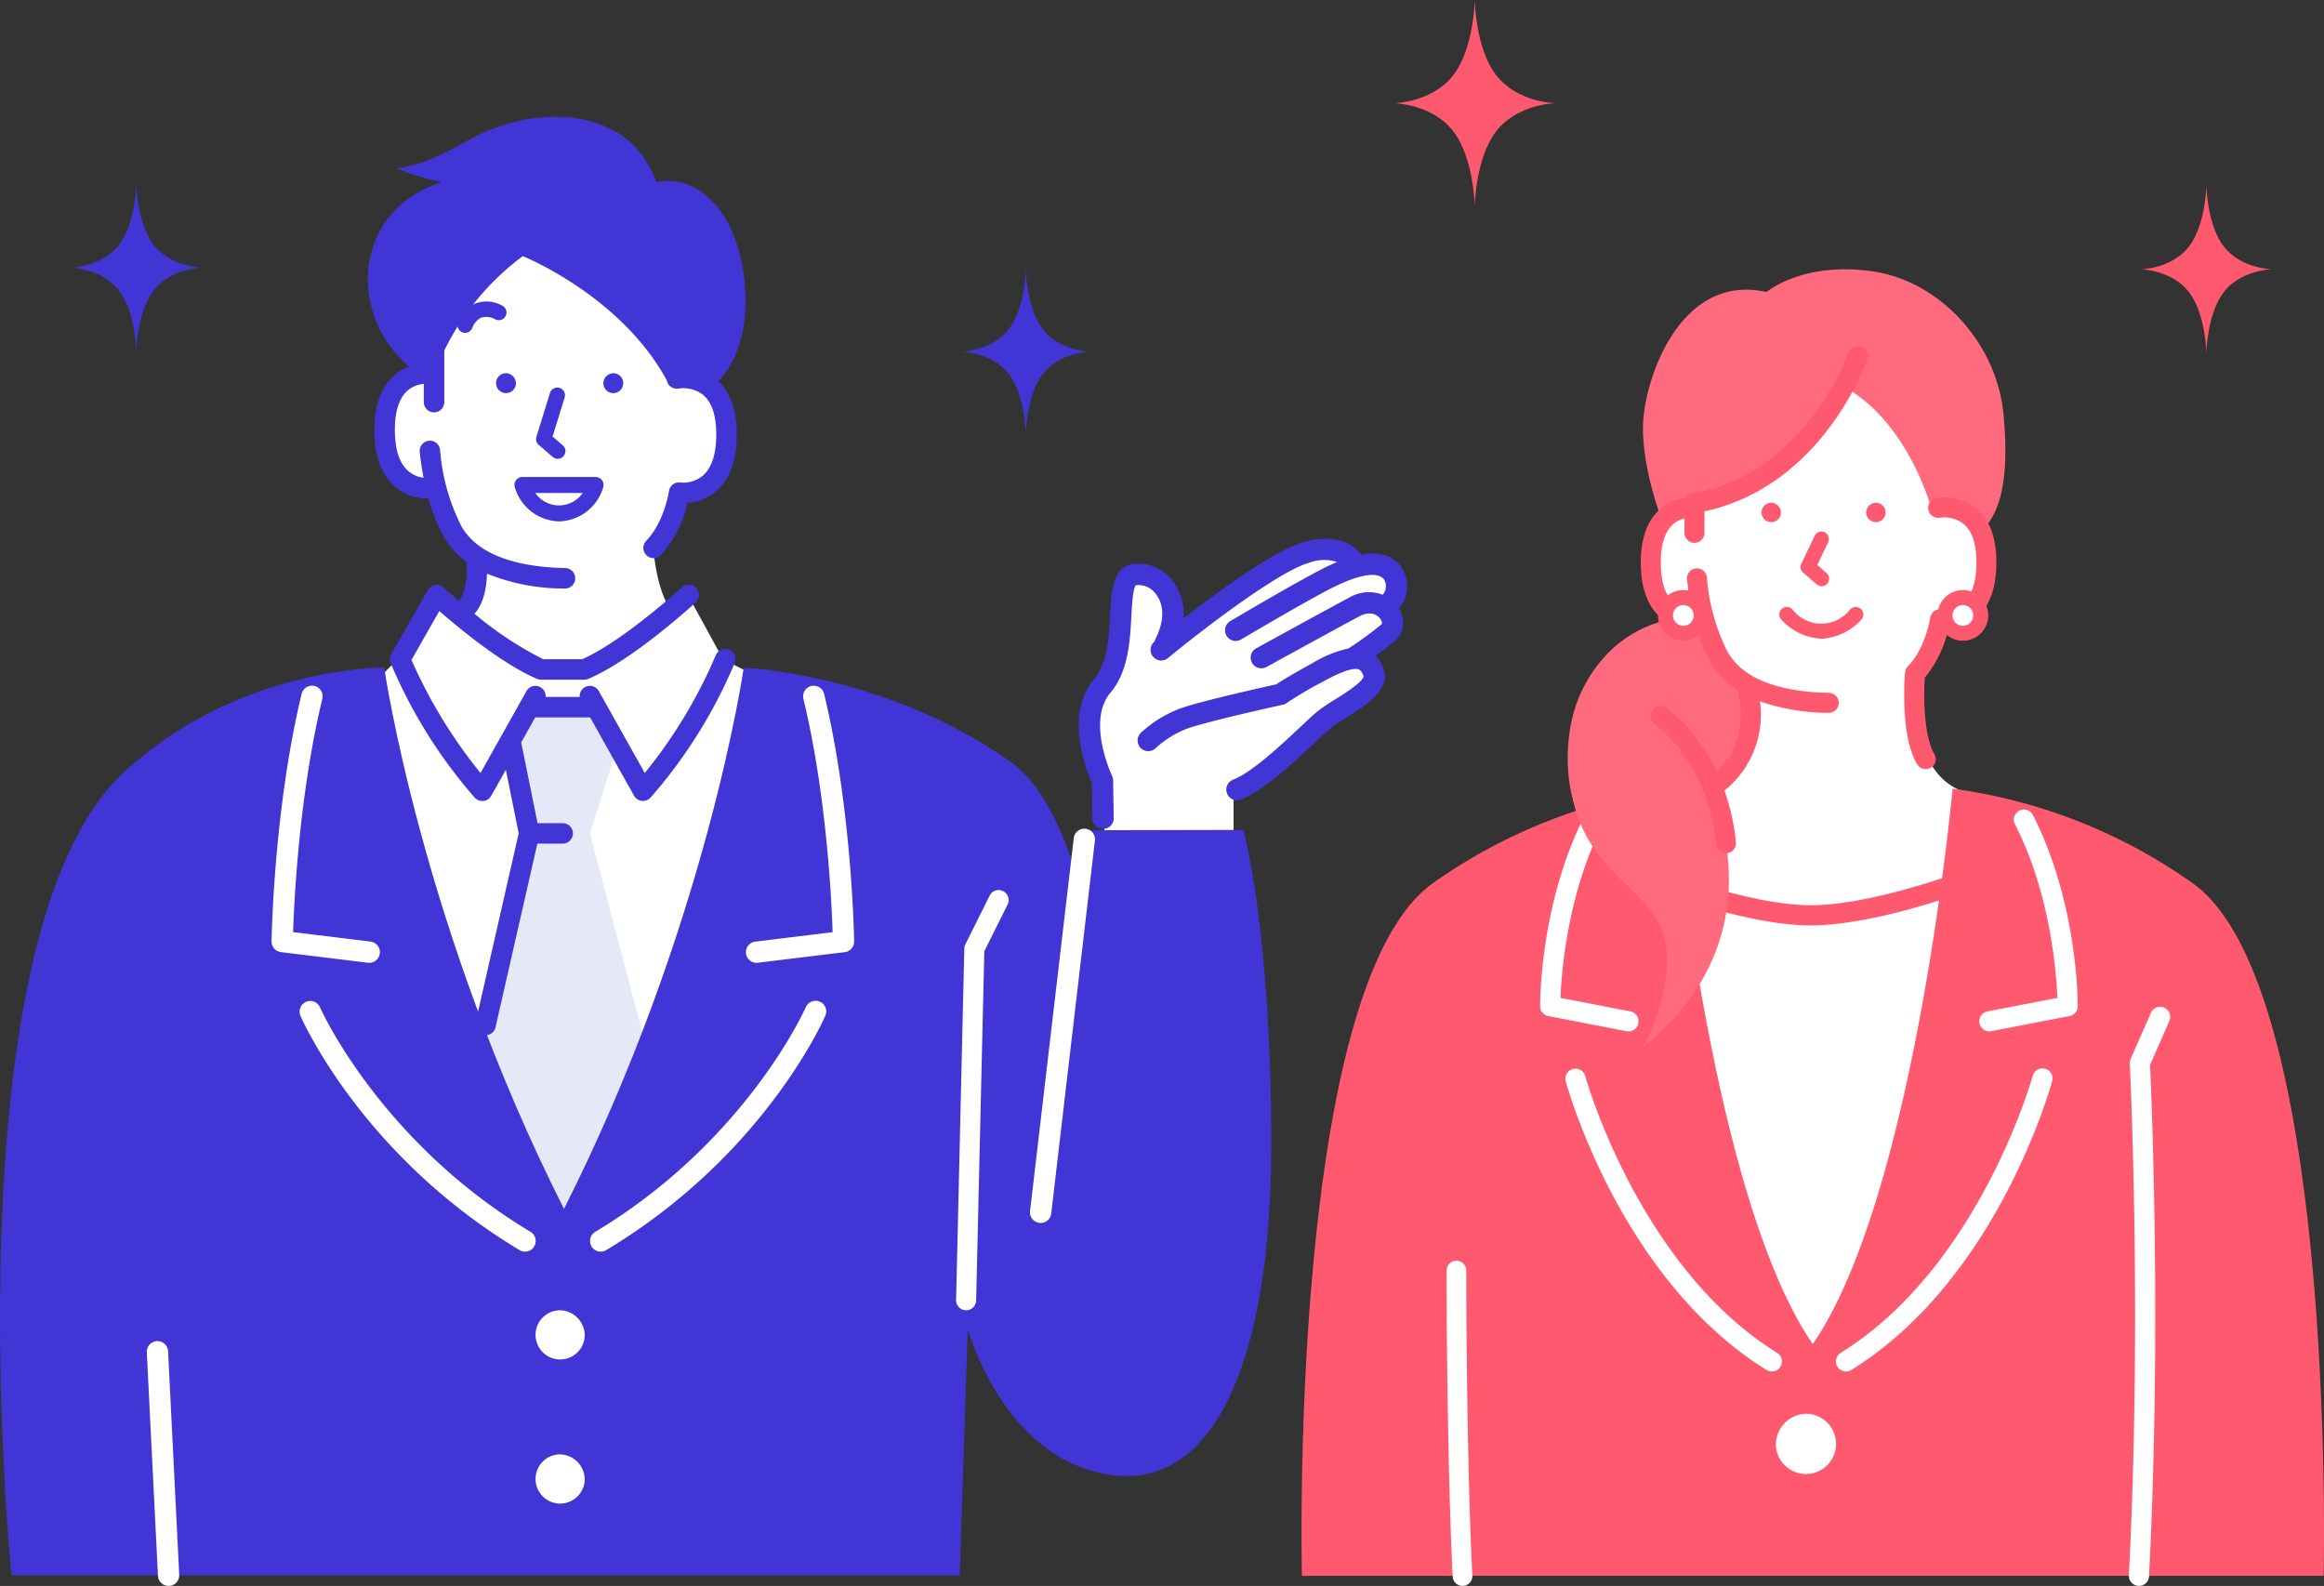
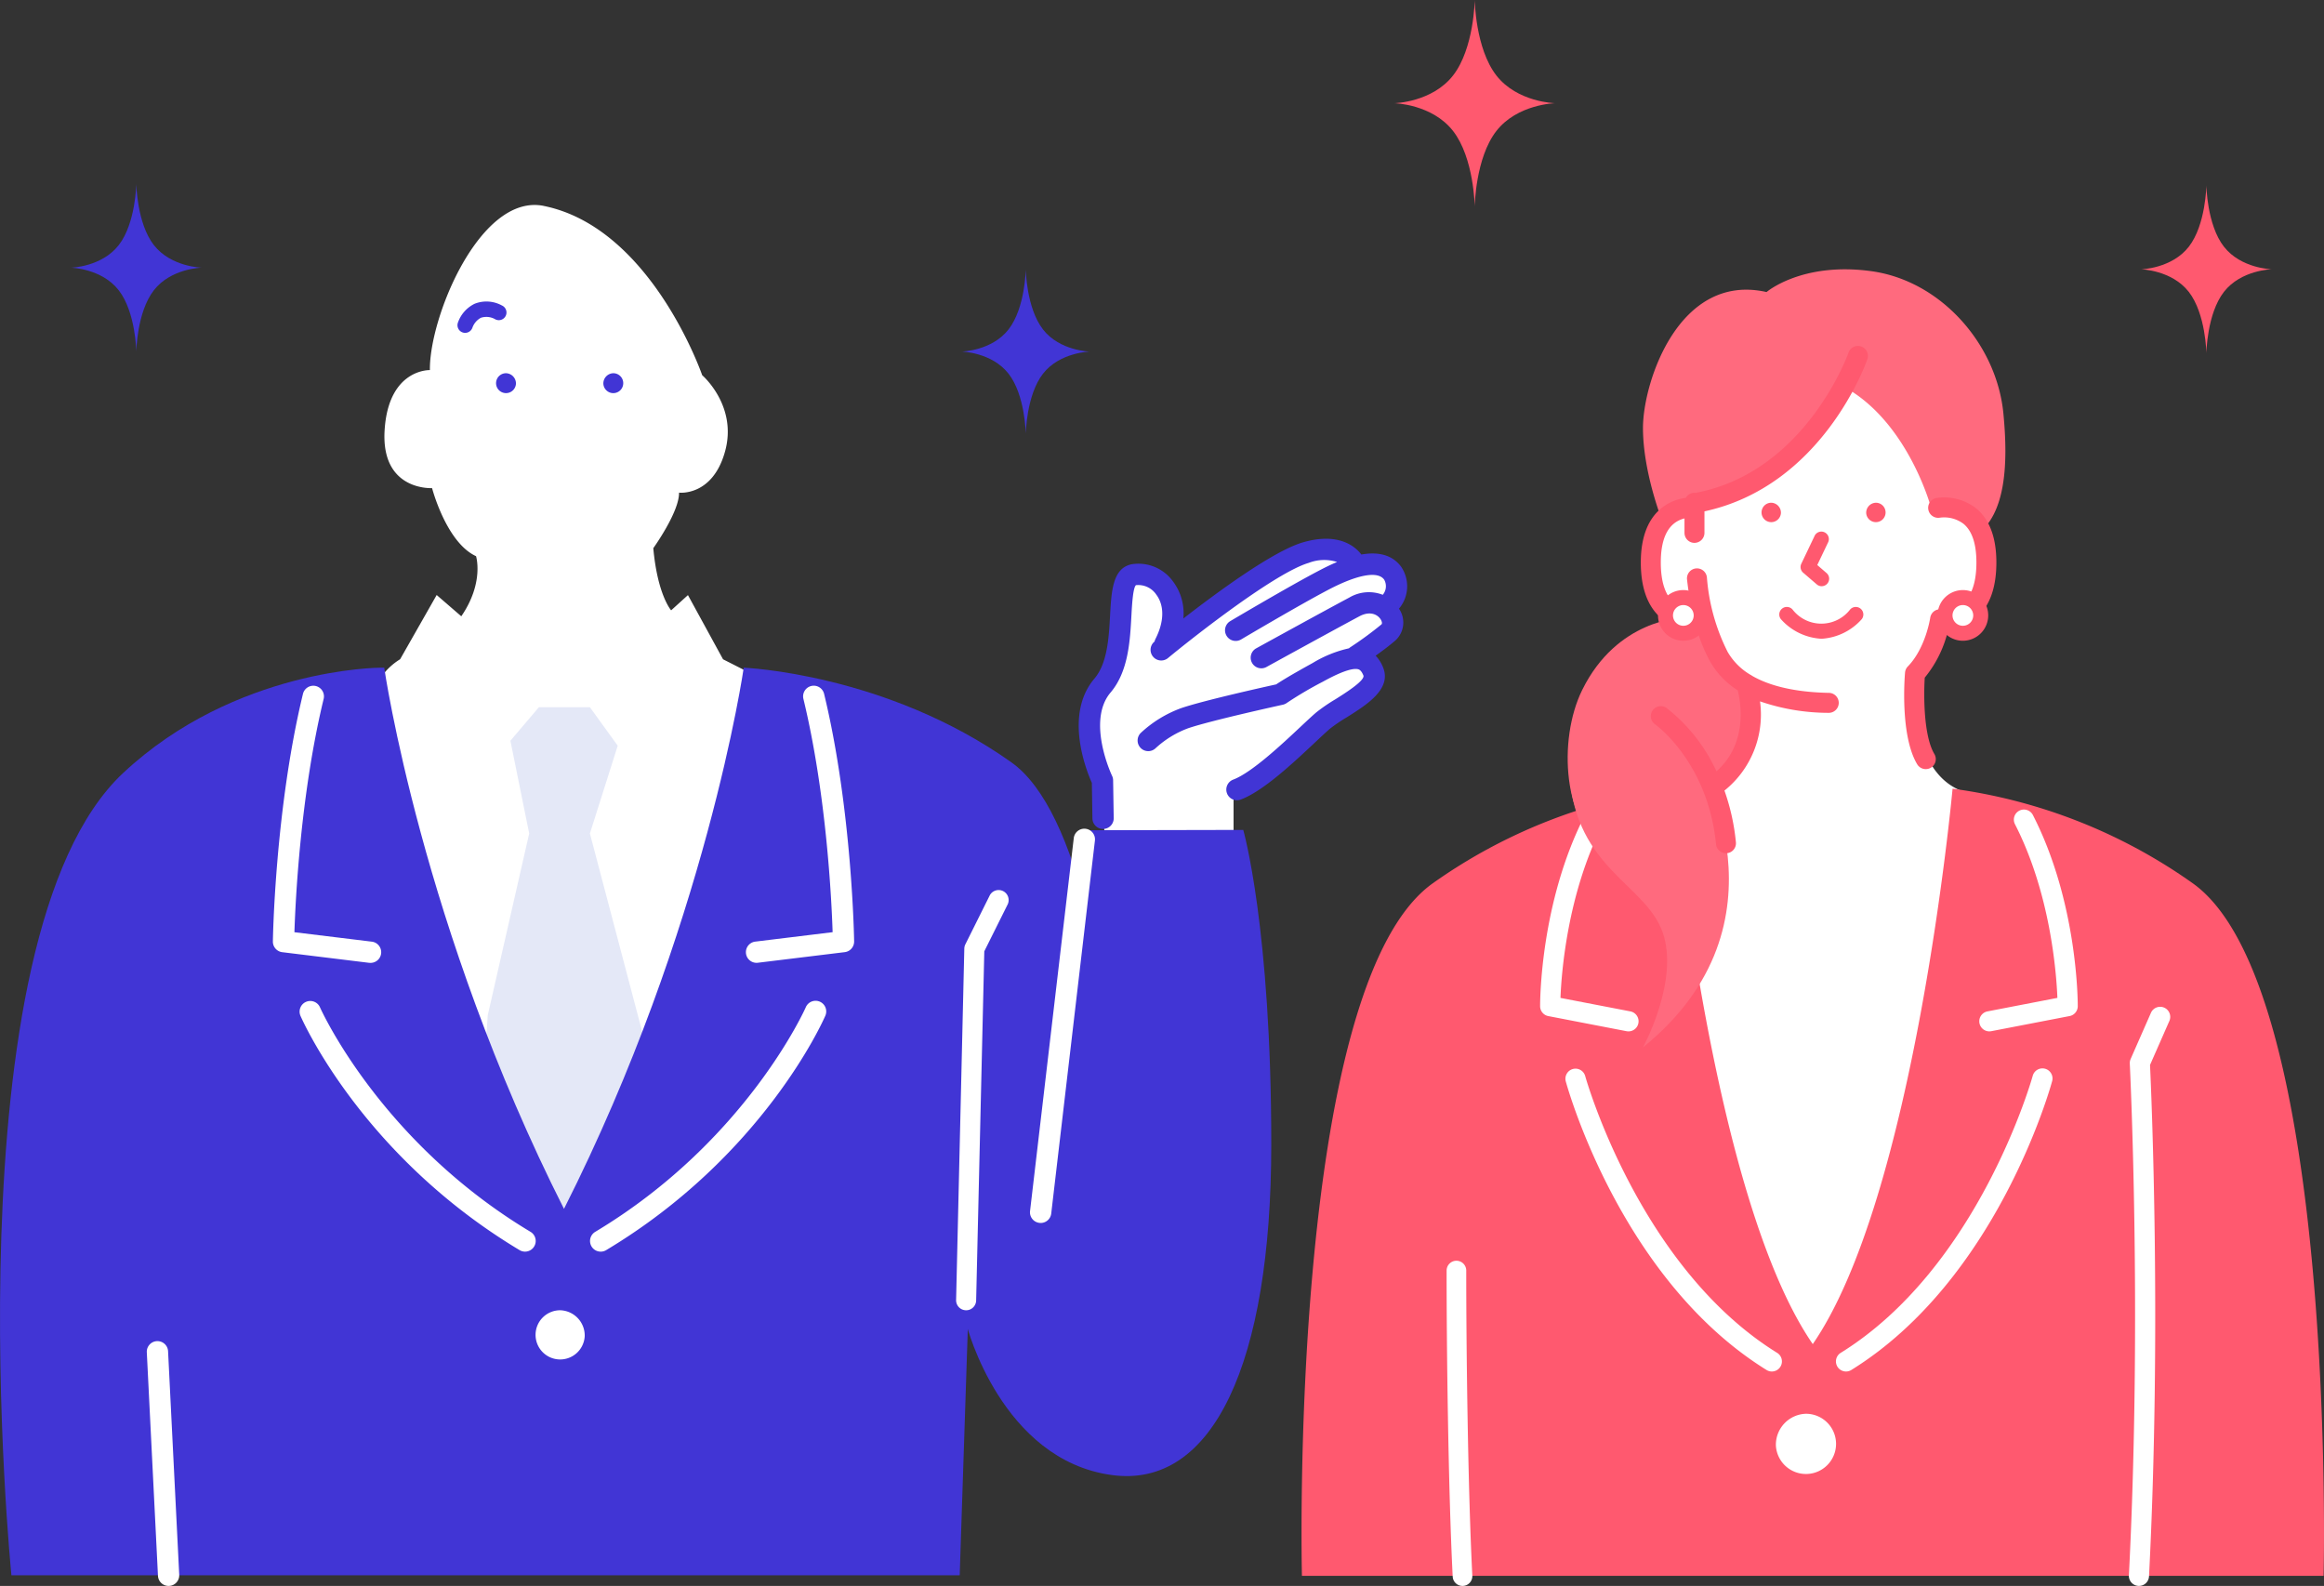
<svg xmlns="http://www.w3.org/2000/svg" width="325.677" height="222.231" viewBox="0 0 325.677 222.231">
  <rect x="0" y="0" width="325.677" height="222.231" fill="#333333" stroke="none" />
  <defs>
    <clipPath id="clip-path">
      <rect id="長方形_2035" data-name="長方形 2035" width="197.186" height="205.865" transform="translate(0 0)" fill="none" />
    </clipPath>
  </defs>
  <g id="img-voice" transform="translate(-521.305 -6029.769)">
    <g id="グループ_2792" data-name="グループ 2792" transform="translate(703.699 6067.508)">
      <path id="パス_204098" data-name="パス 204098" d="M0,0H49.033V85.714H0Z" transform="translate(48.201 76.348)" fill="#fff" />
      <path id="パス_202600" data-name="パス 202600" d="M549.668,179.743s15.858-18.479,21.688-18.89,14.211,12.323,13.869,18.957a6.037,6.037,0,0,1,6.123,5.527c.881,5.772-1.421,8.879-6.625,10.823a23.4,23.4,0,0,1-3.482,7.4s-1.139,13.987,7.606,16.22,5.068,6.081-.789,9.929-24.281,12.818-35.941,3.436-3.231-30.8-3.231-30.8v-7.466a6.637,6.637,0,0,1-4.471-5.725c-.46-4.574.706-9,5.253-9.411" transform="translate(-495.383 -146.382)" fill="#fff" />
      <path id="パス_202601" data-name="パス 202601" d="M71.641,919.776h71.587s2-82.595-18.34-97.049a75.372,75.372,0,0,0-33.656-13.254s-5.272,57.639-19.855,78.208h.528C57.322,867.113,52.05,809.474,52.05,809.474a75.373,75.373,0,0,0-33.656,13.254C-1.95,837.182.054,919.776.054,919.776Z" transform="translate(0 -736.696)" fill="#ff596f" />
      <path id="パス_202602" data-name="パス 202602" d="M739.344,1788.156a4.219,4.219,0,1,0,4.212-4.46,4.341,4.341,0,0,0-4.212,4.46" transform="translate(-672.871 -1623.327)" fill="#fff" />
      <path id="パス_202603" data-name="パス 202603" d="M834.352,1287.881a1.412,1.412,0,0,1-.745-2.612c19.4-12.027,26.836-38.555,26.909-38.821a1.411,1.411,0,1,1,2.723.744c-.309,1.132-7.809,27.871-28.144,40.477a1.407,1.407,0,0,1-.742.212" transform="translate(-758.051 -1133.436)" fill="#fff" />
      <path id="パス_202604" data-name="パス 202604" d="M1057.883,872.8a1.412,1.412,0,0,1-.266-2.8l9.793-1.891c-.142-3.551-.984-14.664-5.958-24.36a1.412,1.412,0,0,1,2.512-1.289c6.307,12.292,6.3,26.229,6.3,26.817a1.411,1.411,0,0,1-1.144,1.378l-10.965,2.117a1.442,1.442,0,0,1-.269.025" transform="translate(-961.488 -766.016)" fill="#fff" />
      <path id="パス_202605" data-name="パス 202605" d="M440.108,1287.875a1.408,1.408,0,0,1-.742-.212c-20.335-12.606-27.835-39.345-28.144-40.477a1.412,1.412,0,0,1,2.723-.744c.073.267,7.53,26.808,26.909,38.821a1.412,1.412,0,0,1-.745,2.612" transform="translate(-374.204 -1133.43)" fill="#fff" />
      <path id="パス_202606" data-name="パス 202606" d="M384.216,872.8a1.442,1.442,0,0,1-.269-.025l-10.965-2.117a1.411,1.411,0,0,1-1.144-1.378c0-.588-.009-14.525,6.3-26.817a1.411,1.411,0,1,1,2.511,1.289c-4.984,9.712-5.819,20.813-5.959,24.359L384.482,870a1.412,1.412,0,0,1-.266,2.8" transform="translate(-338.406 -766.016)" fill="#fff" />
-       <path id="パス_202607" data-name="パス 202607" d="M584.253,951.429c-8.355,0-19.337-4.12-19.8-4.3a1.411,1.411,0,0,1,1-2.64c.109.041,10.967,4.113,18.8,4.113,7.854,0,19.23-4.079,19.344-4.12a1.412,1.412,0,1,1,.96,2.655c-.484.175-11.96,4.289-20.3,4.289" transform="translate(-512.874 -859.492)" fill="#ff596f" />
      <path id="パス_202608" data-name="パス 202608" d="M750.389,530.487h-.057a8.187,8.187,0,0,1-5.61-2.746,1.059,1.059,0,0,1,1.647-1.331,5.1,5.1,0,0,0,8.044,0,1.059,1.059,0,0,1,1.643,1.336,8.192,8.192,0,0,1-5.611,2.745h-.057" transform="translate(-677.552 -478.723)" fill="#ff596f" />
      <path id="パス_202609" data-name="パス 202609" d="M1291,1230.56a1.411,1.411,0,0,0,1.408-1.339c1.774-34.652.314-67.974.141-71.663l2.713-6.169a1.411,1.411,0,1,0-2.584-1.136l-2.847,6.473a1.411,1.411,0,0,0-.118.639c.018.349,1.739,35.3-.125,71.712a1.412,1.412,0,0,0,1.338,1.482l.073,0" transform="translate(-1173.646 -1046.068)" fill="#fff" />
      <path id="パス_202610" data-name="パス 202610" d="M228.375,1590.748l.071,0a1.377,1.377,0,0,0,1.3-1.445c-.636-12.416-.859-32.806-.851-42.743a1.376,1.376,0,0,0-1.375-1.378h0a1.376,1.376,0,0,0-1.377,1.375c-.009,9.965.216,30.418.854,42.887a1.377,1.377,0,0,0,1.374,1.306" transform="translate(-205.814 -1406.256)" fill="#fff" />
      <path id="パス_202611" data-name="パス 202611" d="M430.808,543.321s-9.055.151-13.952,10.083c-3.5,7.092-2.587,19,3.4,22.205,2.943,1.574,7.862-1.857,9.448-4.344,0,0,13.567-5.915,10.737-18.7,0,0-4.122-.582-6.274-8.316Z" transform="translate(-377.519 -494.472)" fill="#ff6a7e" />
      <path id="パス_202612" data-name="パス 202612" d="M561.24,17S551.5,30.891,541.114,32.92l-3.044,1.23a4.684,4.684,0,0,0-3.088,1.412s-2.824-6.973-2.816-13.358S537.2.419,549.482,3.188c0,0,4.975-4.274,14.717-2.92s17.525,10.247,18.471,19.9c.713,7.278.283,14.183-3.75,17.029,0,0,.137-3.942-6.395-3.836,0,0-2.994-11.18-11.285-16.361" transform="translate(-484.319 -0.003)" fill="#ff6a7e" />
      <path id="パス_202613" data-name="パス 202613" d="M942.292,393.583a1.4,1.4,0,0,1-1.2-.681c-2.371-3.962-1.778-11.95-1.7-12.847a1.4,1.4,0,0,1,.391-.859c2.5-2.569,3.13-6.771,3.136-6.813a1.4,1.4,0,0,1,1.6-1.186,4.154,4.154,0,0,0,3.052-.947c1.208-1.057,1.821-2.95,1.821-5.628,0-2.587-.6-4.405-1.792-5.4a4.515,4.515,0,0,0-3.35-.869,1.4,1.4,0,0,1-.515-2.751,7.317,7.317,0,0,1,5.628,1.446c1.877,1.553,2.828,4.1,2.828,7.578,0,3.55-.949,6.165-2.821,7.773a6.831,6.831,0,0,1-3.917,1.589,16.3,16.3,0,0,1-3.3,6.777c-.157,2.514-.164,8.174,1.349,10.7a1.4,1.4,0,0,1-1.2,2.118" transform="translate(-854.82 -323.548)" fill="#ff596f" />
      <path id="パス_202614" data-name="パス 202614" d="M719.706,365.238a1.36,1.36,0,1,1-1.358-1.438,1.4,1.4,0,0,1,1.358,1.438" transform="translate(-652.526 -331.092)" fill="#ff596f" />
      <path id="パス_202615" data-name="パス 202615" d="M880.095,365.238a1.36,1.36,0,1,0,1.358-1.438,1.4,1.4,0,0,0-1.358,1.438" transform="translate(-800.967 -331.092)" fill="#ff596f" />
      <path id="パス_202616" data-name="パス 202616" d="M780.758,416.888a1.045,1.045,0,0,1-.684-.253l-1.913-1.644a1.05,1.05,0,0,1-.263-1.248l1.845-3.867a1.05,1.05,0,1,1,1.895.9l-1.5,3.143,1.3,1.121a1.05,1.05,0,0,1-.684,1.845" transform="translate(-707.866 -372.481)" fill="#ff596f" />
      <path id="パス_202617" data-name="パス 202617" d="M435.125,721.435s13.99,22.953-7.58,40.391c0,0,5.15-9.381,2.751-16.143s-12.036-8.835-13.047-21.908,17.876-2.34,17.876-2.34" transform="translate(-379.7 -652.8)" fill="#ff6a7e" />
      <path id="パス_202618" data-name="パス 202618" d="M1007.959,514.089a2.5,2.5,0,1,1-2.5-2.5,2.5,2.5,0,0,1,2.5,2.5" transform="translate(-912.783 -465.593)" fill="#fff" />
      <path id="パス_202619" data-name="パス 202619" d="M994.836,507.016a3.55,3.55,0,1,1,3.55-3.551,3.555,3.555,0,0,1-3.55,3.551m0-5a1.451,1.451,0,1,0,1.451,1.451,1.453,1.453,0,0,0-1.451-1.451" transform="translate(-902.16 -454.969)" fill="#ff596f" />
      <path id="パス_202620" data-name="パス 202620" d="M536.323,147.426a1.4,1.4,0,0,0,1.4-1.4v-3.013c16.427-3.536,22.558-20.544,22.815-21.278a1.4,1.4,0,1,0-2.642-.923c-.058.167-6.013,16.73-21.424,19.609a1.352,1.352,0,0,0-.148-.015,1.393,1.393,0,0,0-1.221.729c-.04,0-.079,0-.12.005-1.857.273-6.178,1.7-6.178,9.032,0,3.55.949,6.165,2.821,7.773a6.95,6.95,0,0,0,4.519,1.614c.21,0,.382-.01.51-.02a22.732,22.732,0,0,0,1.881,4.548,11.441,11.441,0,0,0,3.853,4.005c.423,1.676,1.45,7.411-2.985,11.35a23.813,23.813,0,0,0-7.044-8.915,1.4,1.4,0,0,0-1.593,2.3c.074.051,7.434,5.269,8.579,16.832a1.4,1.4,0,0,0,1.391,1.262,1.35,1.35,0,0,0,.139-.007,1.4,1.4,0,0,0,1.255-1.53,30.4,30.4,0,0,0-1.605-7.245,13.646,13.646,0,0,0,4.984-12.5,29.606,29.606,0,0,0,9.595,1.608h.026a1.4,1.4,0,0,0,.025-2.8c-3.461-.063-7.631-.587-10.74-2.38a1.437,1.437,0,0,0-.2-.126,8.881,8.881,0,0,1-3.238-3.225,27.816,27.816,0,0,1-2.909-10.419,1.4,1.4,0,1,0-2.781.311c.164,1.472.39,2.851.664,4.153a4.039,4.039,0,0,1-2.525-.96c-1.208-1.057-1.821-2.95-1.821-5.627,0-3.545,1.117-5.617,3.32-6.171v2.025a1.4,1.4,0,0,0,1.4,1.4" transform="translate(-481.261 -109.097)" fill="#ff596f" />
      <path id="パス_202621" data-name="パス 202621" d="M572.266,514.089a2.5,2.5,0,1,1-2.5-2.5,2.5,2.5,0,0,1,2.5,2.5" transform="translate(-516.262 -465.593)" fill="#fff" />
      <path id="パス_202622" data-name="パス 202622" d="M559.143,507.016a3.55,3.55,0,1,1,3.55-3.551,3.555,3.555,0,0,1-3.55,3.551m0-5a1.451,1.451,0,1,0,1.451,1.451,1.453,1.453,0,0,0-1.451-1.451" transform="translate(-505.64 -454.969)" fill="#ff596f" />
    </g>
    <path id="パス_202625" data-name="パス 202625" d="M11.608,8.587C9.22,5.52,9.146,0,9.146,0S9.072,5.52,6.684,8.587,0,11.751,0,11.751s4.3.1,6.684,3.165S9.146,23.5,9.146,23.5s.074-5.521,2.462-8.589,6.685-3.165,6.685-3.165-4.3-.1-6.685-3.164" transform="translate(821.352 6055.755)" fill="#ff596f" />
    <path id="パス_202627" data-name="パス 202627" d="M11.608,8.587C9.22,5.52,9.146,0,9.146,0S9.072,5.52,6.684,8.587,0,11.751,0,11.751s4.3.1,6.684,3.165S9.146,23.5,9.146,23.5s.074-5.521,2.462-8.589,6.685-3.165,6.685-3.165-4.3-.1-6.685-3.164" transform="translate(531.26 6055.529)" fill="#4135d5" />
    <path id="パス_202628" data-name="パス 202628" d="M11.385,8.422C9.043,5.413,8.97,0,8.97,0S8.9,5.413,6.556,8.422,0,11.525,0,11.525s4.214.1,6.556,3.1S8.97,23.053,8.97,23.053s.073-5.415,2.414-8.424,6.556-3.1,6.556-3.1-4.213-.094-6.556-3.1" transform="translate(656.082 6067.508)" fill="#4135d5" />
    <path id="パス_202626" data-name="パス 202626" d="M14.286,10.568C11.347,6.793,11.256,0,11.256,0s-.091,6.793-3.03,10.568S0,14.462,0,14.462s5.288.12,8.226,3.9,3.03,10.57,3.03,10.57.091-6.794,3.029-10.57,8.227-3.9,8.227-3.9-5.286-.118-8.227-3.894" transform="translate(716.711 6029.769)" fill="#ff596f" />
    <g id="グループ_38471" data-name="グループ 38471" transform="translate(521.305 6046.138)">
      <g id="グループ_38470" data-name="グループ 38470" transform="translate(0 -0.003)" clip-path="url(#clip-path)">
        <path id="パス_203118" data-name="パス 203118" d="M561.874,129.769c-8.869-1.791-16.047,15.537-15.954,23.009,0,0-5.785-.217-6.342,8.378s6.647,8.158,6.647,8.158,1.984,7.621,6.163,9.537c0,0,1.165,3.715-2.067,8.424l-3.45-2.981-5.122,9a9.072,9.072,0,0,0-4.093,5.724c-1.775,9.276-1.047,27.446,6.565,39.754,10.758,17.394,16.634,29.365,31.536,23.111s16.695-65.814,16.695-65.814L587,193.3l-4.916-8.992-2.356,2.133s-1.908-2.145-2.5-8.708c0,0,3.653-5.074,3.607-7.782,0,0,4.72.567,6.461-5.821s-3.217-10.637-3.217-10.637-7.119-20.674-22.212-23.722" transform="translate(-485.677 -117.283)" fill="#fff" />
        <path id="パス_203119" data-name="パス 203119" d="M673.642,275.909a1.075,1.075,0,0,1-1.024-1.4,4.625,4.625,0,0,1,2.362-2.682,4.507,4.507,0,0,1,3.812.242,1.076,1.076,0,1,1-.909,1.95,2.5,2.5,0,0,0-2.029-.226,2.535,2.535,0,0,0-1.189,1.38,1.082,1.082,0,0,1-1.022.735" transform="translate(-608.459 -245.631)" fill="#4135d5" />
        <path id="パス_203120" data-name="パス 203120" d="M700.121,872.713l2.633,12.995-5.806,25.465-2.123,31.637,27.156-1.922-2.555-24.229-8.164-30.951,3.9-12.3-3.9-5.391h-7.151Z" transform="translate(-628.595 -785.281)" fill="#e4e8f7" />
        <path id="パス_203121" data-name="パス 203121" d="M732.119,378.447a1.394,1.394,0,1,1-1.393-1.474,1.435,1.435,0,0,1,1.393,1.474" transform="translate(-659.816 -341.04)" fill="#4135d5" />
        <path id="パス_203122" data-name="パス 203122" d="M887.048,378.447a1.395,1.395,0,1,0,1.392-1.474,1.436,1.436,0,0,0-1.392,1.474" transform="translate(-802.496 -341.04)" fill="#4135d5" />
-         <path id="パス_203123" data-name="パス 203123" d="M791.156,408.322a1.072,1.072,0,0,1-.7-.26l-1.961-1.684a1.075,1.075,0,0,1-.326-1.134l1.892-6.116a1.076,1.076,0,1,1,2.055.636l-1.684,5.442,1.426,1.224a1.076,1.076,0,0,1-.7,1.892" transform="translate(-712.998 -360.399)" fill="#4135d5" />
        <path id="パス_203124" data-name="パス 203124" d="M1625.2,671.433v6.733h-18l-.732-9.2s-3.257-8.514,1.347-14.386c3.82-4.875-.152-14.9,4.377-14.1s5.545,8.493,5.545,8.493,15.969-13.856,22.884-11.006l5.183,1.675s2.167-.975,1.682,7.93l-4.189,5.647s5.552-.228-4.157,7.709c-7.8,6.379-13.936,10.5-13.936,10.5" transform="translate(-1452.333 -576.806)" fill="#fff" />
        <path id="パス_203125" data-name="パス 203125" d="M1631.17,624.364c-1.348-1.921-3.509-2.188-5.648-1.814-1.173-1.547-3.725-3.014-8.223-1.692-4.134,1.221-11.923,6.933-16.722,10.661a7.423,7.423,0,0,0-1.425-5.164,5.973,5.973,0,0,0-5.8-2.443c-2.679.533-2.85,3.734-3.038,7.125-.174,3.163-.369,6.747-2.207,8.912-4.275,5.035-1.111,12.9-.35,14.6l.079,4.988a1.492,1.492,0,0,0,1.491,1.469h.025a1.492,1.492,0,0,0,1.468-1.516l-.084-5.305a1.5,1.5,0,0,0-.152-.633c-.038-.075-3.606-7.659-.2-11.669,2.488-2.93,2.723-7.227,2.912-10.68.086-1.587.218-3.986.641-4.357a3.033,3.033,0,0,1,2.84,1.313c1.166,1.541,1.126,3.81-.108,6.223a1.46,1.46,0,0,0-.123.36l-.068.056a1.493,1.493,0,0,0,1.9,2.3c3.942-3.262,15.176-12.023,19.765-13.373a5.988,5.988,0,0,1,3.979-.127c-1.079.451-2,.928-2.584,1.236-4.088,2.138-12.05,6.851-12.386,7.051a1.492,1.492,0,1,0,1.521,2.568c.083-.049,8.231-4.873,12.247-6.974,4.085-2.138,6.931-2.647,7.805-1.4a1.87,1.87,0,0,1-.2,2.116,5.385,5.385,0,0,0-4.682.382c-3.82,2.036-12.955,7.066-13.046,7.116a1.492,1.492,0,1,0,1.42,2.625l.018-.01c.091-.051,9.211-5.067,13.014-7.1,1.453-.777,2.5-.279,2.952.384.144.213.311.606.135.755a50,50,0,0,1-4.384,3.213,1.473,1.473,0,0,0-.168.135,16.893,16.893,0,0,0-5.089,2.061c-3.192,1.76-4.541,2.606-5.1,2.99-1.73.381-10.082,2.239-13.269,3.312a16.63,16.63,0,0,0-5.71,3.489,1.492,1.492,0,0,0,2.089,2.131,13.752,13.752,0,0,1,4.573-2.792c3.333-1.12,13.158-3.269,13.257-3.291a1.616,1.616,0,0,0,.611-.293,52.873,52.873,0,0,1,4.988-2.933c3.182-1.756,4.479-1.906,5-1.721.1.038.382.135.673.847s-2.773,2.619-3.923,3.341a24.559,24.559,0,0,0-2.655,1.818c-.564.477-1.339,1.205-2.239,2.048-2.557,2.4-6.837,6.422-9.42,7.389a1.492,1.492,0,0,0,1.046,2.8c3.144-1.177,7.348-5.125,10.418-8.009.866-.814,1.616-1.518,2.119-1.944a22.97,22.97,0,0,1,2.314-1.569c2.823-1.77,6.334-3.97,5.1-7a4.987,4.987,0,0,0-1.042-1.639c.866-.617,1.883-1.374,2.748-2.116a3.411,3.411,0,0,0,.522-4.473,4.865,4.865,0,0,0,.368-5.779" transform="translate(-1434.748 -561.214)" fill="#4135d5" />
        <path id="パス_203126" data-name="パス 203126" d="M1438.141,1048.394l21.926-.047s3.94,13.685,3.926,44.177-8.153,48.153-22.333,46.227c-15.482-2.1-20.341-20.946-20.341-20.946Z" transform="translate(-1285.842 -948.42)" fill="#4135d5" />
        <path id="パス_203127" data-name="パス 203127" d="M1.6,937.053S-7.387,847.7,17.254,824.635c15.731-14.722,36.019-14.759,36.019-14.759h.572s5.223,36.332,25.19,75.833c19.967-39.5,25.19-75.833,25.19-75.833s19.951.786,37.511,13.264c9.517,6.763,13.969,31.927,15.981,57.88,1.208,15.624-22.077,21.045-22.077,21.045l-1.149,34.985H1.6Z" transform="translate(0 -732.68)" fill="#4135d5" />
        <path id="パス_203128" data-name="パス 203128" d="M218.88,1834.2a1.491,1.491,0,0,1-1.488-1.418l-1.566-31.342a1.492,1.492,0,0,1,2.98-.149l1.564,31.341a1.49,1.49,0,0,1-1.412,1.564h-.08" transform="translate(-195.254 -1628.332)" fill="#fff" />
        <path id="パス_203129" data-name="パス 203129" d="M794.271,1758.152a3.447,3.447,0,1,1-3.441-3.643,3.546,3.546,0,0,1,3.441,3.643" transform="translate(-712.331 -1587.272)" fill="#fff" />
-         <path id="パス_203130" data-name="パス 203130" d="M794.271,1970a3.447,3.447,0,1,1-3.441-3.643,3.546,3.546,0,0,1,3.441,3.643" transform="translate(-712.331 -1778.926)" fill="#fff" />
-         <path id="パス_203131" data-name="パス 203131" d="M762.637,535.7h-.047a6.63,6.63,0,0,1-6.157-4.821,1.119,1.119,0,0,1,1.086-1.4h10.24a1.12,1.12,0,0,1,1.084,1.4,6.628,6.628,0,0,1-6.158,4.822h-.047m-3.323-3.98a4.044,4.044,0,0,0,6.648,0Z" transform="translate(-684.299 -479.008)" fill="#4135d5" />
        <path id="パス_203132" data-name="パス 203132" d="M868.978,1334.984a1.492,1.492,0,0,1-.769-2.772c21.135-12.675,29.417-31.267,29.5-31.453a1.493,1.493,0,1,1,2.737,1.192c-.348.8-8.754,19.66-30.7,32.821a1.484,1.484,0,0,1-.766.213" transform="translate(-784.798 -1175.961)" fill="#fff" />
        <path id="パス_203133" data-name="パス 203133" d="M1098.128,875.464a1.492,1.492,0,0,1-.179-2.973l10.841-1.323c-.145-4.459-.854-19.293-4.087-32.664a1.492,1.492,0,1,1,2.9-.7c3.92,16.213,4.2,34.479,4.2,34.662a1.492,1.492,0,0,1-1.311,1.5l-12.185,1.487a1.5,1.5,0,0,1-.183.011" transform="translate(-992.109 -756.911)" fill="#fff" />
        <path id="パス_203134" data-name="パス 203134" d="M472.09,1334.972a1.489,1.489,0,0,1-.766-.213c-21.947-13.161-30.349-32.025-30.7-32.821a1.492,1.492,0,0,1,2.736-1.193c.081.186,8.406,18.807,29.5,31.453a1.492,1.492,0,0,1-.769,2.772" transform="translate(-398.514 -1175.95)" fill="#fff" />
-         <path id="パス_203135" data-name="パス 203135" d="M412.956,875.426a1.546,1.546,0,0,1-.183-.011l-12.186-1.492a1.493,1.493,0,0,1-1.311-1.5c0-.183.285-18.449,4.207-34.662a1.492,1.492,0,1,1,2.9.7c-3.235,13.371-3.944,28.2-4.089,32.664l10.841,1.323a1.492,1.492,0,0,1-.179,2.974" transform="translate(-361.218 -756.873)" fill="#fff" />
+         <path id="パス_203135" data-name="パス 203135" d="M412.956,875.426l-12.186-1.492a1.493,1.493,0,0,1-1.311-1.5c0-.183.285-18.449,4.207-34.662a1.492,1.492,0,1,1,2.9.7c-3.235,13.371-3.944,28.2-4.089,32.664l10.841,1.323a1.492,1.492,0,0,1-.179,2.974" transform="translate(-361.218 -756.873)" fill="#fff" />
        <path id="パス_203136" data-name="パス 203136" d="M1515.8,1101.926a1.33,1.33,0,0,1-.175-.01,1.492,1.492,0,0,1-1.309-1.655l6.127-52.261a1.492,1.492,0,0,1,2.964.347l-6.122,52.26a1.493,1.493,0,0,1-1.48,1.323" transform="translate(-1369.969 -946.924)" fill="#fff" />
        <path id="パス_203137" data-name="パス 203137" d="M1407.065,1195.506h-.034a1.4,1.4,0,0,1-1.372-1.436v0l1.15-49.245a1.4,1.4,0,0,1,.147-.594l3.425-6.873a1.406,1.406,0,0,1,2.515,1.254l-3.286,6.592-1.143,48.931a1.4,1.4,0,0,1-1.4,1.372" transform="translate(-1271.674 -1028.269)" fill="#fff" />
-         <path id="パス_203138" data-name="パス 203138" d="M584.677,51.245a1.438,1.438,0,0,0-1.637,1.216c-.006.043-.651,4.35-3.215,6.984a1.435,1.435,0,0,0,2.056,2,16.285,16.285,0,0,0,3.752-7.343,7,7,0,0,0,4.016-1.629c1.919-1.648,2.892-4.329,2.892-7.968,0-3.351-.874-5.85-2.576-7.461,1.435-1.48,4.675-5.878,3.59-14.638C592.486,13.778,587.584,8,581.313,9.134c0,0-1.872-5.5-6.609-7.48h0c-5.224-2.731-13.514-2.07-20.226,1.874-6.1,3.584-9.6,3.675-9.6,3.675a28.226,28.226,0,0,0,6.3,1.923c-.284.114-.564.232-.856.339C538.949,13.646,537.946,27.552,546.608,35c-2.1.787-4.846,2.944-4.846,8.869,0,3.639.973,6.319,2.892,7.968a7.126,7.126,0,0,0,4.634,1.655h.045a23.859,23.859,0,0,0,2.115,5.278,11.483,11.483,0,0,0,3.2,3.593c.125,1.728-.019,4.266-.934,5.285a1.451,1.451,0,0,0-.124.17c-1.283-1.093-2.1-1.84-2.123-1.864a1.434,1.434,0,0,0-2.219.345l-5.123,9a1.431,1.431,0,0,0-.087,1.235A69.489,69.489,0,0,0,555.822,95.4a1.435,1.435,0,0,0,1.065.474,1.466,1.466,0,0,0,.159-.009,1.435,1.435,0,0,0,1.092-.724l2.044-3.643,1.8,8.9-6.045,26.54a1.434,1.434,0,0,0,2.8.637l5.86-25.724h3.546a1.434,1.434,0,1,0,0-2.869h-3.517l-2.294-11.322,1.962-3.5h7.7l6.156,10.973a1.435,1.435,0,0,0,1.092.724,1.47,1.47,0,0,0,.159.009,1.434,1.434,0,0,0,1.065-.474,69.53,69.53,0,0,0,11.788-18.862,1.434,1.434,0,0,0-2.668-1.052,68.821,68.821,0,0,1-9.933,16.472l-6.441-11.48a1.433,1.433,0,0,0-2.678.822h-4.782a1.433,1.433,0,0,0-2.678-.822l-6.441,11.48a69.28,69.28,0,0,1-9.673-15.849l3.9-6.849c2.689,2.348,8.863,7.475,13.707,9.51a1.436,1.436,0,0,0,.556.112h6.046a1.433,1.433,0,0,0,.555-.112c6.244-2.622,14.694-10.378,15.05-10.707a1.434,1.434,0,1,0-1.944-2.109c-.083.076-8.191,7.517-13.957,10.059h-5.454a49.428,49.428,0,0,1-9.646-6.384c.024-.023.051-.041.073-.066,1.285-1.433,1.639-3.73,1.695-5.535a28.789,28.789,0,0,0,10.89,2.078h.027a1.434,1.434,0,0,0,.026-2.868c-5.179-.1-11.9-1.192-14.535-5.875a28.527,28.527,0,0,1-2.984-10.681,1.434,1.434,0,1,0-2.85.319q.211,1.883.54,3.583a4.038,4.038,0,0,1-2.156-.946c-1.238-1.083-1.867-3.025-1.867-5.769,0-3.882,1.306-6.042,3.881-6.42a1.4,1.4,0,0,0,.175-.044v2.582a1.434,1.434,0,1,0,2.869,0V32.745a36.417,36.417,0,0,1,11-13.222s13.689,5.483,20.174,17.392a.117.117,0,0,0,0,.017,1.432,1.432,0,0,0,1.678,1.14,4.6,4.6,0,0,1,3.4.875c1.233,1.02,1.859,2.89,1.859,5.558,0,2.744-.628,4.685-1.867,5.769a4.251,4.251,0,0,1-3.129.971" transform="translate(-489.295 0.003)" fill="#4135d5" />
      </g>
    </g>
  </g>
</svg>